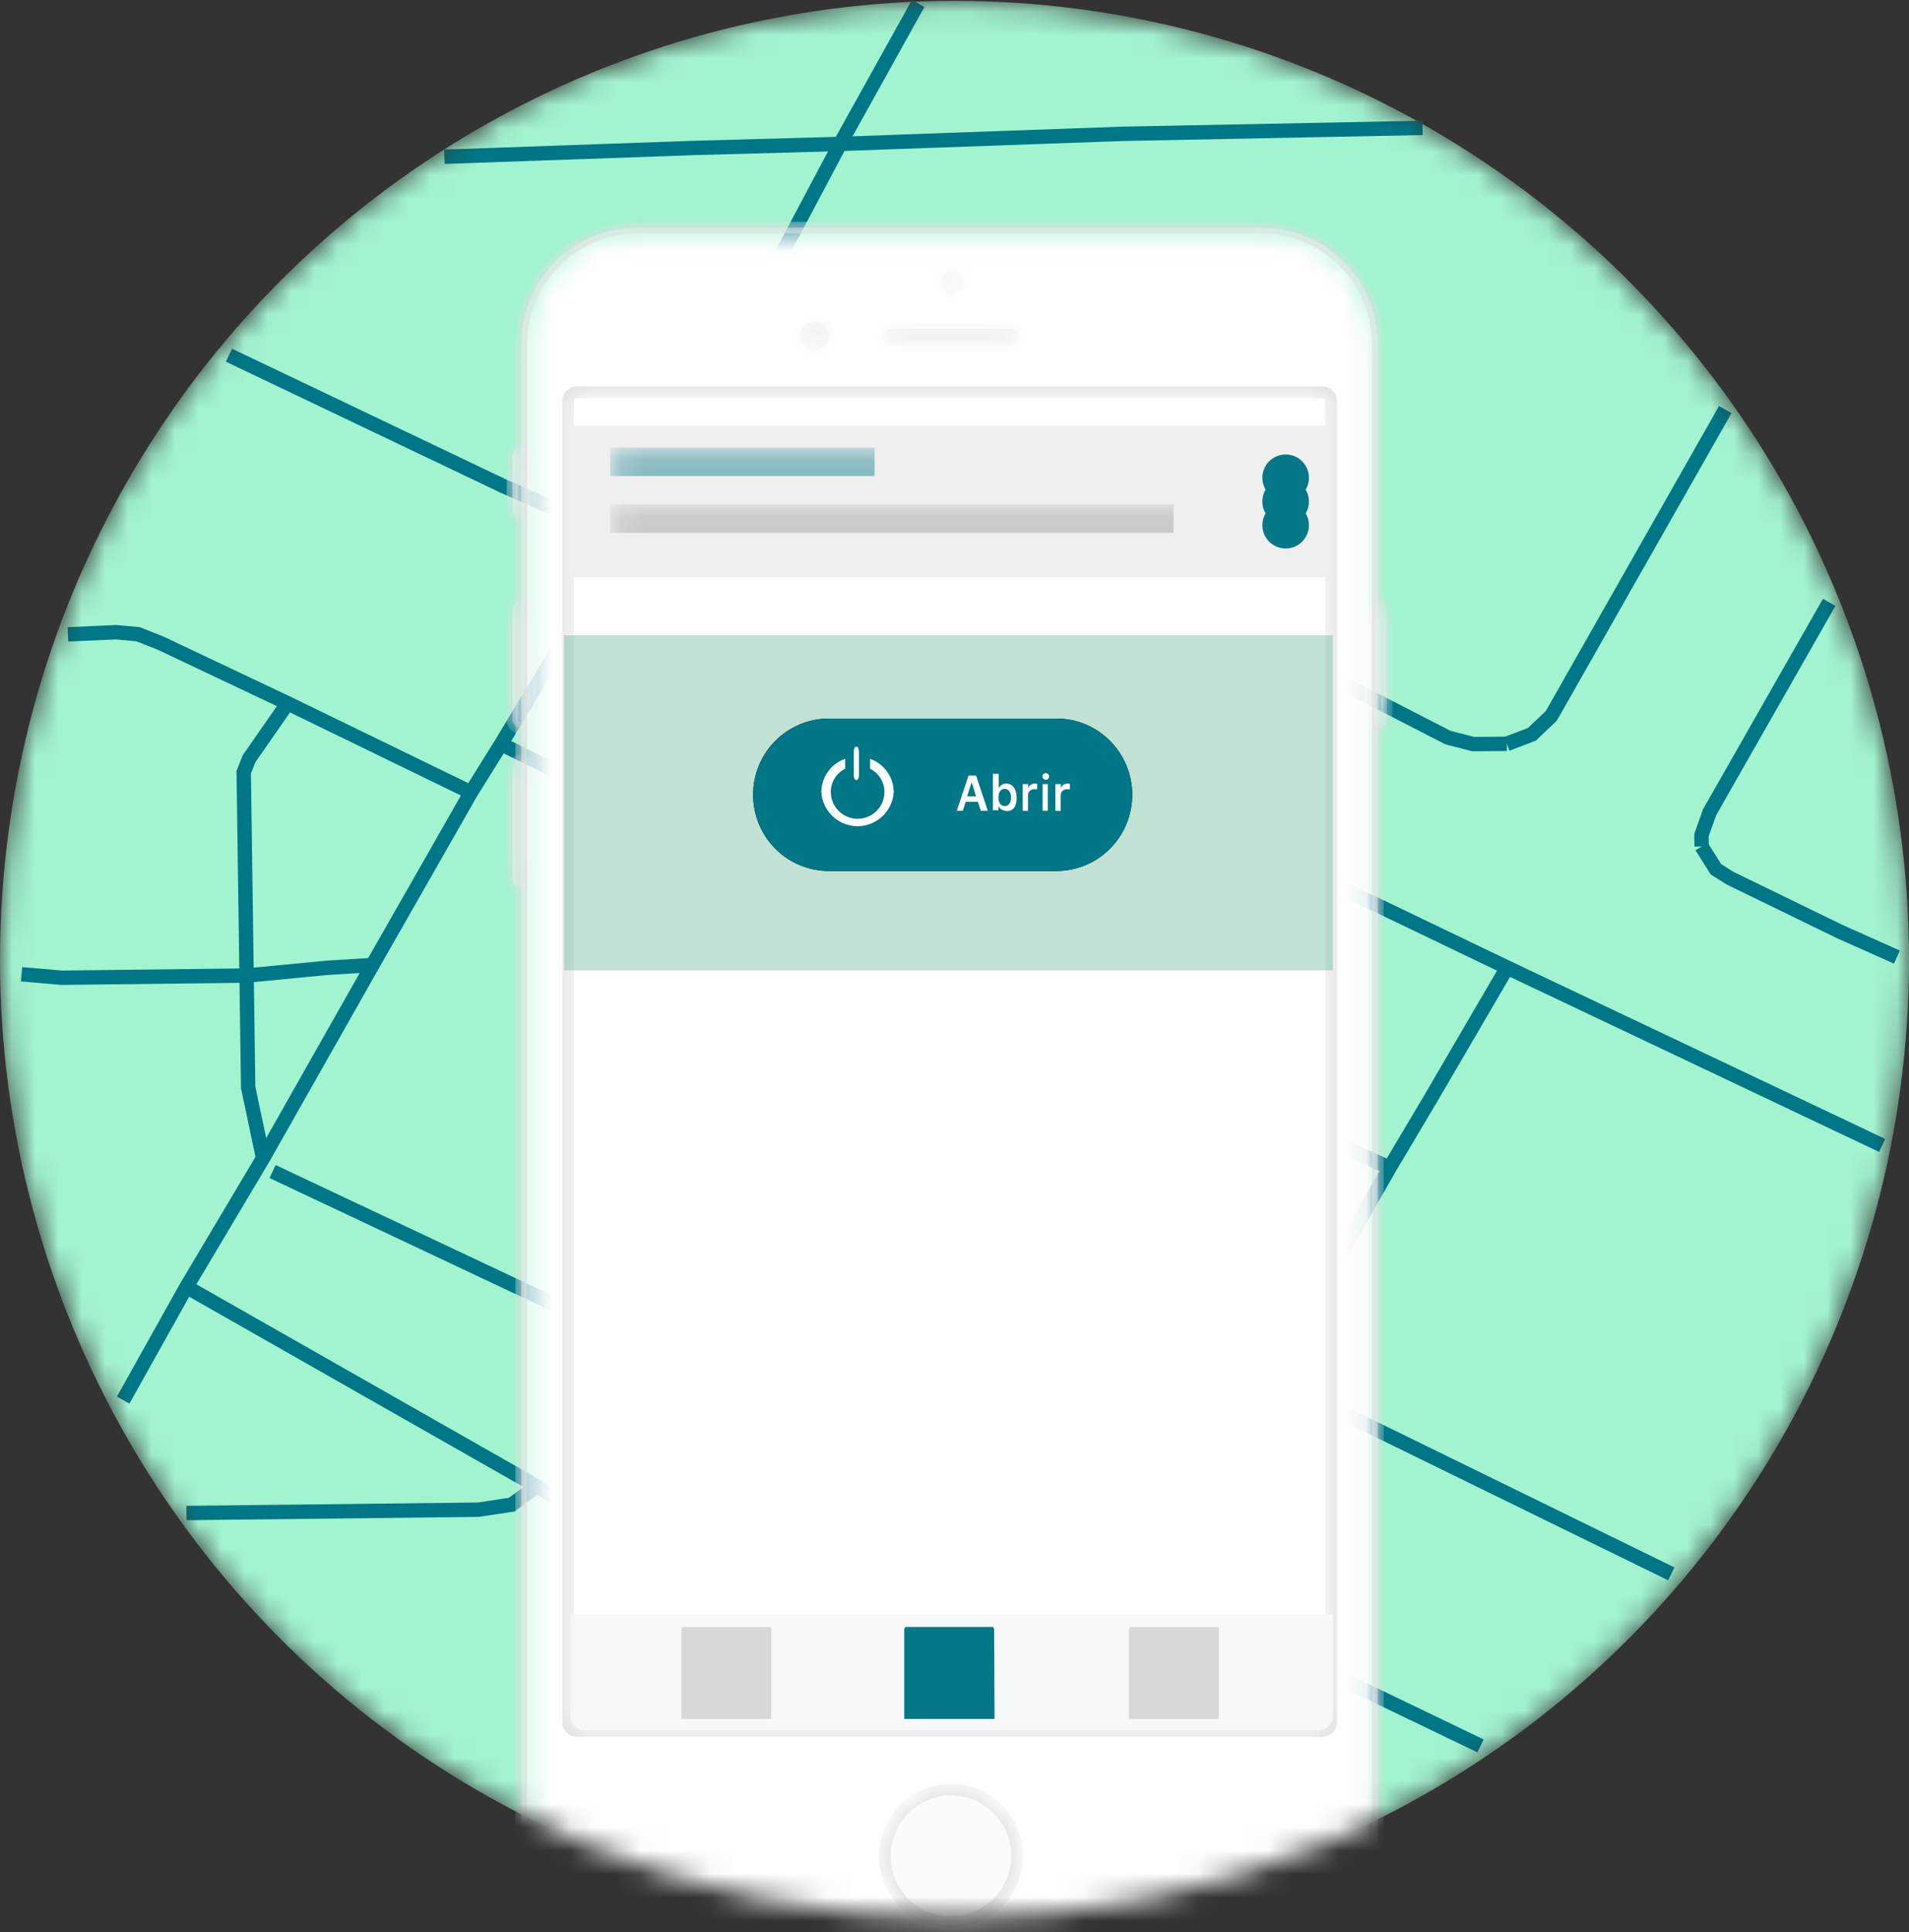
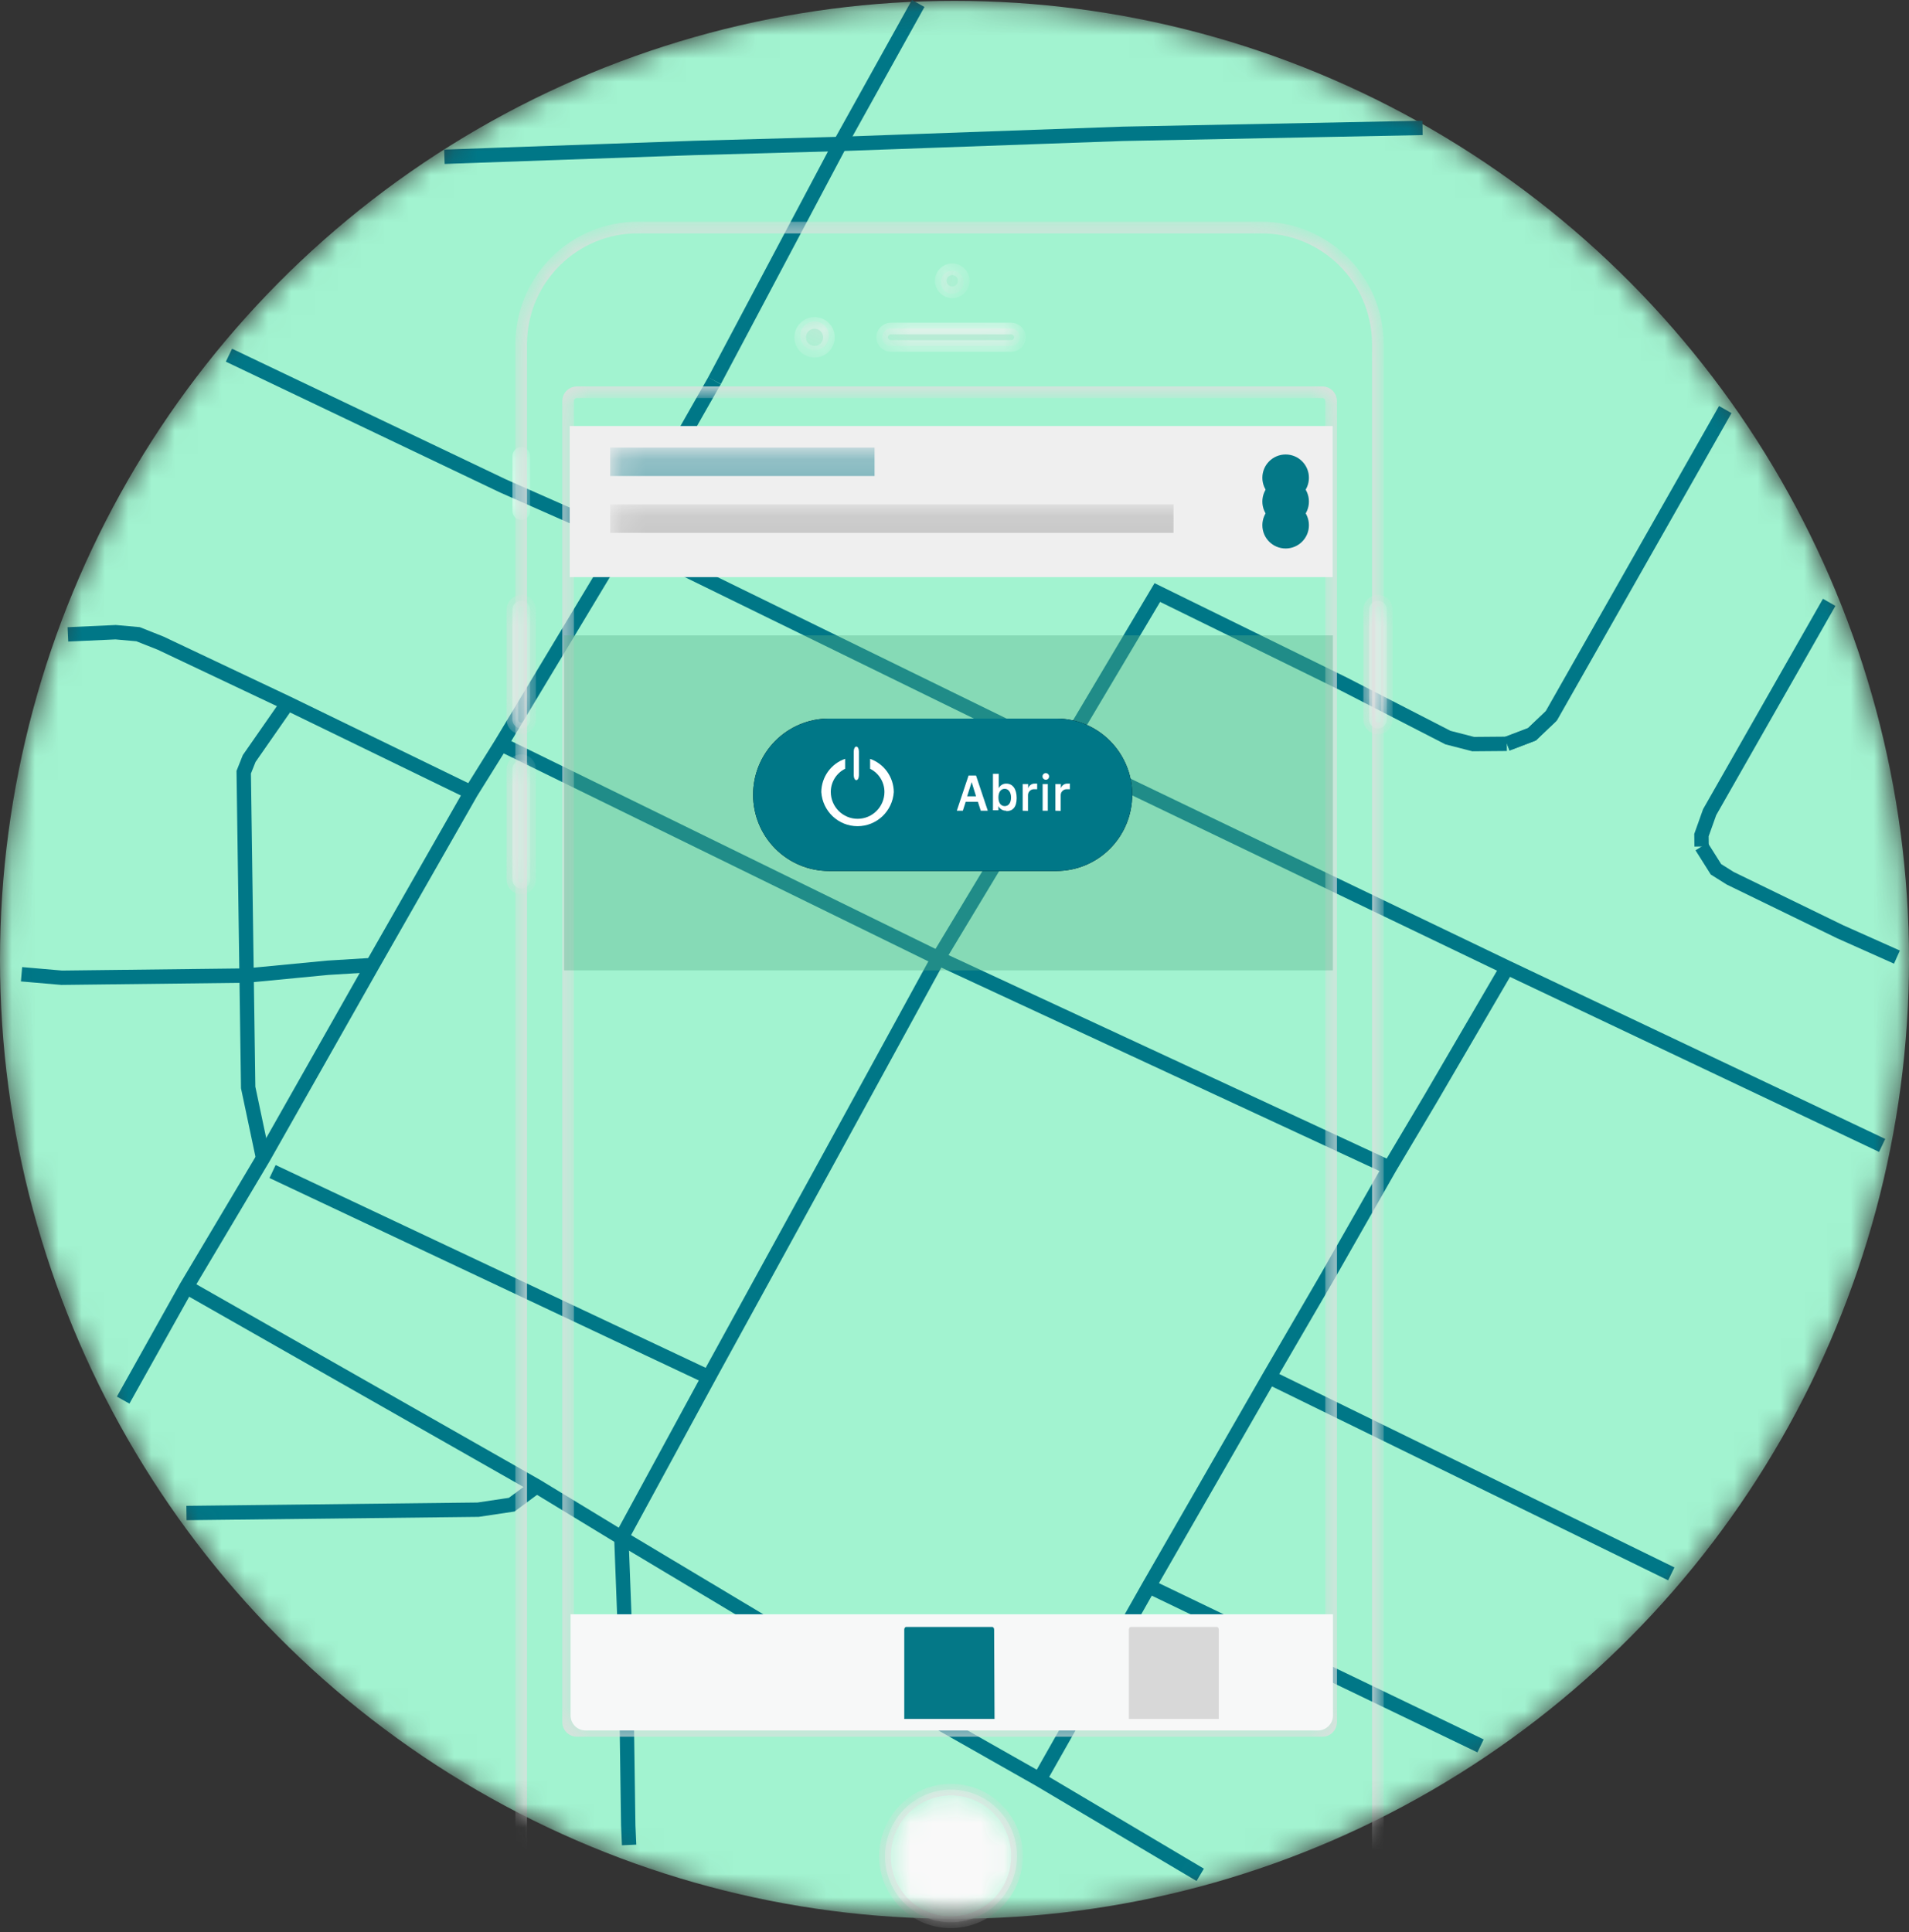
<svg xmlns="http://www.w3.org/2000/svg" xmlns:xlink="http://www.w3.org/1999/xlink" width="82" height="83" viewBox="0 0 82 83">
  <rect x="0" y="0" width="82" height="83" fill="#333333" stroke="none" />
  <defs>
    <ellipse id="illustration_open_matricula_copy_2-a" cx="41" cy="41.227" rx="41" ry="41.19" />
    <path id="illustration_open_matricula_copy_2-c" d="M0.493,0.384 L0.493,2.75 C0.493,2.921 0.631,3.06 0.802,3.06 C0.972,3.06 1.11,2.921 1.11,2.75 L1.11,0.384 C1.11,0.213 0.972,0.074 0.802,0.074 C0.631,0.074 0.493,0.213 0.493,0.384 Z" />
    <path id="illustration_open_matricula_copy_2-e" d="M0.432,0.384 L0.432,2.75 C0.432,2.961 0.601,3.131 0.811,3.131 C1.02,3.131 1.19,2.961 1.19,2.75 L1.19,0.384 C1.19,0.174 1.02,0.003 0.811,0.003 C0.601,0.003 0.432,0.174 0.432,0.384 Z" />
    <path id="illustration_open_matricula_copy_2-g" d="M0.493,0.787 L0.493,5.513 C0.493,5.684 0.631,5.822 0.802,5.822 C0.972,5.822 1.11,5.684 1.11,5.513 L1.11,0.787 C1.11,0.616 0.972,0.477 0.802,0.477 C0.631,0.477 0.493,0.616 0.493,0.787 Z" />
    <path id="illustration_open_matricula_copy_2-i" d="M0.432,0.787 L0.432,5.513 C0.432,5.723 0.601,5.894 0.811,5.894 C1.02,5.894 1.19,5.723 1.19,5.513 L1.19,0.787 C1.19,0.576 1.02,0.406 0.811,0.406 C0.601,0.406 0.432,0.576 0.432,0.787 Z" />
    <path id="illustration_open_matricula_copy_2-k" d="M0.493,0.824 L0.493,5.575 C0.493,5.746 0.631,5.884 0.802,5.884 C0.972,5.884 1.11,5.746 1.11,5.575 L1.11,0.824 C1.11,0.653 0.972,0.514 0.802,0.514 C0.631,0.514 0.493,0.653 0.493,0.824 Z" />
    <path id="illustration_open_matricula_copy_2-m" d="M0.432,0.824 L0.432,5.575 C0.432,5.785 0.601,5.956 0.811,5.956 C1.02,5.956 1.19,5.785 1.19,5.575 L1.19,0.824 C1.19,0.613 1.02,0.443 0.811,0.443 C0.601,0.443 0.432,0.613 0.432,0.824 Z" />
    <path id="illustration_open_matricula_copy_2-o" d="M0.302,0.787 L0.302,5.513 C0.302,5.684 0.44,5.822 0.61,5.822 C0.781,5.822 0.919,5.684 0.919,5.513 L0.919,0.787 C0.919,0.616 0.781,0.477 0.61,0.477 C0.44,0.477 0.302,0.616 0.302,0.787 Z" />
    <path id="illustration_open_matricula_copy_2-q" d="M0.24,0.787 L0.24,5.513 C0.24,5.723 0.41,5.894 0.62,5.894 C0.829,5.894 0.999,5.723 0.999,5.513 L0.999,0.787 C0.999,0.576 0.829,0.406 0.62,0.406 C0.41,0.406 0.24,0.576 0.24,0.787 Z" />
    <path id="illustration_open_matricula_copy_2-s" d="M5.234,0.526 C3.924,0.513 2.663,1.024 1.728,1.947 C0.793,2.87 0.263,4.128 0.253,5.445 L0.253,70.42 C0.263,71.736 0.793,72.995 1.728,73.917 C2.663,74.84 3.924,75.351 5.234,75.338 L31.949,75.338 C33.259,75.351 34.521,74.84 35.456,73.917 C36.39,72.995 36.921,71.736 36.931,70.42 L36.931,5.438 C36.921,4.122 36.39,2.864 35.456,1.941 C34.521,1.018 33.259,0.507 31.949,0.52 L5.234,0.526 Z" />
    <path id="illustration_open_matricula_copy_2-u" d="M5.234,0.465 C2.482,0.44 0.228,2.655 0.191,5.42 L0.191,70.395 C0.228,73.16 2.482,75.374 5.234,75.35 L31.949,75.35 C34.701,75.374 36.955,73.16 36.992,70.395 L36.992,5.438 C36.955,2.674 34.701,0.459 31.949,0.483 L5.234,0.465 Z" />
    <path id="illustration_open_matricula_copy_2-w" d="M0.469,2.961 C0.449,4.092 1.112,5.124 2.147,5.571 C3.182,6.018 4.383,5.792 5.187,4.999 C5.99,4.206 6.237,3.003 5.811,1.955 C5.384,0.908 4.37,0.223 3.243,0.223 C2.514,0.216 1.812,0.501 1.291,1.015 C0.771,1.528 0.475,2.228 0.469,2.961" />
    <path id="illustration_open_matricula_copy_2-y" d="M0.407,2.961 C0.387,4.117 1.065,5.172 2.123,5.628 C3.181,6.085 4.409,5.853 5.23,5.043 C6.052,4.232 6.304,3.002 5.868,1.932 C5.432,0.861 4.395,0.161 3.243,0.161 C2.497,0.154 1.78,0.446 1.248,0.971 C0.716,1.496 0.413,2.212 0.407,2.961 Z" />
    <path id="illustration_open_matricula_copy_2-A" d="M0.401,0.966 C0.396,1.148 0.501,1.315 0.668,1.388 C0.834,1.46 1.027,1.424 1.156,1.296 C1.285,1.168 1.324,0.975 1.254,0.807 C1.184,0.639 1.02,0.53 0.838,0.533 C0.599,0.533 0.404,0.726 0.401,0.966" />
    <path id="illustration_open_matricula_copy_2-C" d="M0.333,0.904 C0.328,1.111 0.448,1.3 0.636,1.382 C0.825,1.465 1.044,1.425 1.191,1.28 C1.339,1.136 1.384,0.917 1.307,0.725 C1.229,0.534 1.044,0.409 0.838,0.409 C0.706,0.407 0.578,0.458 0.484,0.551 C0.389,0.644 0.335,0.771 0.333,0.904 Z" />
    <path id="illustration_open_matricula_copy_2-E" d="M0.512,0.793 C0.507,1.024 0.642,1.236 0.853,1.328 C1.065,1.42 1.311,1.375 1.475,1.213 C1.64,1.051 1.691,0.805 1.604,0.59 C1.517,0.376 1.309,0.235 1.079,0.235 C0.93,0.234 0.787,0.292 0.68,0.396 C0.574,0.501 0.513,0.643 0.512,0.793" />
    <path id="illustration_open_matricula_copy_2-G" d="M0.45,0.855 C0.45,1.197 0.726,1.474 1.067,1.474 C1.407,1.474 1.683,1.197 1.683,0.855 C1.683,0.513 1.407,0.235 1.067,0.235 C0.726,0.235 0.45,0.513 0.45,0.855 Z" />
    <path id="illustration_open_matricula_copy_2-I" d="M0.66,0.545 C0.489,0.545 0.351,0.684 0.351,0.855 C0.351,1.026 0.489,1.164 0.66,1.164 L5.826,1.164 C5.997,1.164 6.135,1.026 6.135,0.855 C6.135,0.684 5.997,0.545 5.826,0.545" />
    <path id="illustration_open_matricula_copy_2-K" d="M0.66,0.483 C0.454,0.483 0.287,0.651 0.287,0.858 C0.287,1.065 0.454,1.233 0.66,1.233 L5.826,1.233 C6.032,1.233 6.199,1.065 6.199,0.858 C6.199,0.651 6.032,0.483 5.826,0.483 L0.66,0.483 Z" />
    <path id="illustration_open_matricula_copy_2-M" d="M0.08,60.98 L35.877,60.98 L35.877,0.489 L0.08,0.489 L0.08,60.98 Z M1.591,59.122 L1.591,2.354 C1.592,2.254 1.633,2.158 1.705,2.088 C1.777,2.019 1.873,1.98 1.973,1.982 L33.984,1.982 C34.084,1.98 34.18,2.019 34.252,2.088 C34.323,2.158 34.364,2.254 34.366,2.354 L34.366,59.11 C34.364,59.21 34.323,59.305 34.252,59.375 C34.18,59.445 34.084,59.483 33.984,59.481 L1.973,59.481 C1.768,59.485 1.597,59.322 1.591,59.116 L1.591,59.122 Z" />
    <polygon id="illustration_open_matricula_copy_2-O" points=".438 74.595 38.213 74.595 38.213 .217 .438 .217" />
    <polygon id="illustration_open_matricula_copy_2-Q" points=".185 76.032 38.238 76.032 38.238 .613 .185 .613" />
    <polygon id="illustration_open_matricula_copy_2-S" points=".185 76.032 38.238 76.032 38.238 .613 .185 .613" />
    <polygon id="illustration_open_matricula_copy_2-U" points=".185 76.032 38.238 76.032 38.238 .613 .185 .613" />
    <polygon id="illustration_open_matricula_copy_2-W" points=".271 75.586 38.324 75.586 38.324 .167 .271 .167" />
-     <polygon id="illustration_open_matricula_copy_2-Y" points=".185 75.586 38.238 75.586 38.238 .167 .185 .167" />
    <polygon id="illustration_open_matricula_copy_2-aa" points=".185 75.586 38.238 75.586 38.238 .167 .185 .167" />
    <polygon id="illustration_open_matricula_copy_2-ac" points=".185 75.586 38.238 75.586 38.238 .167 .185 .167" />
    <polygon id="illustration_open_matricula_copy_2-ae" points=".185 76.007 38.238 76.007 38.238 .588 .185 .588" />
  </defs>
  <g fill="none" fill-rule="evenodd">
    <mask id="illustration_open_matricula_copy_2-b" fill="#fff">
      <use xlink:href="#illustration_open_matricula_copy_2-a" />
    </mask>
    <g mask="url(#illustration_open_matricula_copy_2-b)">
      <ellipse cx="41" cy="41.227" fill="#A2F3D0" fill-rule="nonzero" rx="41" ry="41.19" />
      <polyline stroke="#007787" stroke-width=".617" points="20.229 34.036 12.355 30.208 6.899 27.625 5.931 27.241 4.969 27.155 2.916 27.248" />
      <polyline stroke="#007787" stroke-width=".617" points="23.052 63.836 21.98 64.629 20.537 64.845 8.009 64.988" />
      <polyline stroke="#007787" stroke-width=".617" points="11.301 49.744 10.66 46.709 10.592 41.903 10.469 33.169 10.703 32.581 12.355 30.208" />
      <polyline stroke="#007787" stroke-width=".617" points="27.023 79.246 26.986 78.404 26.881 71.052 26.69 66.047" />
      <polyline stroke="#007787" stroke-width=".617" points="51.555 80.529 44.65 76.434 33.127 69.9 26.69 66.047 23.052 63.836 8.009 55.276" />
      <path stroke="#007787" stroke-width=".617" d="M30.519,59.19 L11.708,50.32" />
      <polyline stroke="#007787" stroke-width=".617" points="59.687 50.159 40.303 41.159 21.523 31.961" />
      <polyline stroke="#007787" stroke-width=".617" points="15.999 41.45 14.076 41.568 10.592 41.903 2.651 41.996 .925 41.847" />
      <path stroke="#007787" stroke-width=".617" d="M71.79,67.602 L54.515,59.147" />
      <polyline stroke="#007787" stroke-width=".617" points="64.737 41.562 61.451 47.192 59.687 50.159 56.987 54.898 54.515 59.147 49.348 68.134 44.65 76.434" />
      <polyline stroke="#007787" stroke-width=".617" points="64.725 31.949 63.282 31.961 62.197 31.682 57.714 29.378 49.712 25.451 45.599 32.37 40.303 41.159 35.494 49.949 30.562 58.936 26.696 66.047" />
      <polyline stroke="#007787" stroke-width=".617" points="73.091 36.359 73.085 35.87 73.436 34.885 78.572 25.872" />
      <path stroke="#007787" stroke-width=".617" d="M63.596,74.991 L49.348,68.134" />
      <polyline stroke="#007787" stroke-width=".617" points="81.482 41.11 79.041 40.02 74.318 37.722 73.708 37.338 73.091 36.359" />
      <polyline stroke="#007787" stroke-width=".617" points="66.636 30.747 65.803 31.54 64.731 31.949" />
      <polyline stroke="#007787" stroke-width=".617" points="74.108 17.591 66.636 30.747 65.803 31.54 64.731 31.949" />
      <polyline stroke="#007787" stroke-width=".617" points="30.691 16.352 26.813 23.166 21.523 31.961 20.229 34.036 15.999 41.45 11.301 49.744 8.009 55.276 5.29 60.138" />
      <polyline stroke="#007787" stroke-width=".617" points="39.44 .149 36.086 6.182 30.691 16.352" />
      <polyline stroke="#007787" stroke-width=".617" points="80.847 49.199 64.743 41.562 45.599 32.364 26.813 23.172 21.61 20.874 9.834 15.256" />
      <polyline stroke="#007787" stroke-width=".617" points="61.105 5.494 48.232 5.748 36.086 6.182 29.828 6.355 19.088 6.733" />
      <g transform="translate(21.579 19.201)">
        <mask id="illustration_open_matricula_copy_2-d" fill="#fff">
          <use xlink:href="#illustration_open_matricula_copy_2-c" />
        </mask>
        <path fill="#FEFEFE" fill-rule="nonzero" d="M0.432,0.384 C0.432,0.174 0.601,0.003 0.811,0.003 C1.02,0.003 1.19,0.174 1.19,0.384 L1.19,2.75 C1.19,2.961 1.02,3.131 0.811,3.131 C0.601,3.131 0.432,2.961 0.432,2.75 L0.432,0.384 Z" mask="url(#illustration_open_matricula_copy_2-d)" />
      </g>
      <g transform="translate(21.579 19.201)">
        <mask id="illustration_open_matricula_copy_2-f" fill="#fff">
          <use xlink:href="#illustration_open_matricula_copy_2-e" />
        </mask>
-         <path stroke="#DFDFDF" stroke-width=".5" d="M0.432,0.384 C0.432,0.174 0.601,0.003 0.811,0.003 C1.02,0.003 1.19,0.174 1.19,0.384 L1.19,2.75 C1.19,2.961 1.02,3.131 0.811,3.131 C0.601,3.131 0.432,2.961 0.432,2.75 L0.432,0.384 Z" mask="url(#illustration_open_matricula_copy_2-f)" />
      </g>
      <g transform="translate(21.579 25.396)">
        <mask id="illustration_open_matricula_copy_2-h" fill="#fff">
          <use xlink:href="#illustration_open_matricula_copy_2-g" />
        </mask>
        <path fill="#FEFEFE" fill-rule="nonzero" d="M0.432,0.787 C0.432,0.576 0.601,0.406 0.811,0.406 C1.02,0.406 1.19,0.576 1.19,0.787 L1.19,5.513 C1.19,5.723 1.02,5.894 0.811,5.894 C0.601,5.894 0.432,5.723 0.432,5.513 L0.432,0.787 Z" mask="url(#illustration_open_matricula_copy_2-h)" />
      </g>
      <g transform="translate(21.579 25.396)">
        <mask id="illustration_open_matricula_copy_2-j" fill="#fff">
          <use xlink:href="#illustration_open_matricula_copy_2-i" />
        </mask>
        <path stroke="#DFDFDF" stroke-width=".5" d="M0.432,0.787 C0.432,0.576 0.601,0.406 0.811,0.406 C1.02,0.406 1.19,0.576 1.19,0.787 L1.19,5.513 C1.19,5.723 1.02,5.894 0.811,5.894 C0.601,5.894 0.432,5.723 0.432,5.513 L0.432,0.787 Z" mask="url(#illustration_open_matricula_copy_2-j)" />
      </g>
      <g transform="translate(21.579 32.209)">
        <mask id="illustration_open_matricula_copy_2-l" fill="#fff">
          <use xlink:href="#illustration_open_matricula_copy_2-k" />
        </mask>
        <path fill="#FEFEFE" fill-rule="nonzero" d="M0.432,0.824 C0.432,0.613 0.601,0.443 0.811,0.443 C1.02,0.443 1.19,0.613 1.19,0.824 L1.19,5.575 C1.19,5.785 1.02,5.956 0.811,5.956 C0.601,5.956 0.432,5.785 0.432,5.575 L0.432,0.824 Z" mask="url(#illustration_open_matricula_copy_2-l)" />
      </g>
      <g transform="translate(21.579 32.209)">
        <mask id="illustration_open_matricula_copy_2-n" fill="#fff">
          <use xlink:href="#illustration_open_matricula_copy_2-m" />
        </mask>
        <path stroke="#DFDFDF" stroke-width=".5" d="M0.432,0.824 C0.432,0.613 0.601,0.443 0.811,0.443 C1.02,0.443 1.19,0.613 1.19,0.824 L1.19,5.575 C1.19,5.785 1.02,5.956 0.811,5.956 C0.601,5.956 0.432,5.785 0.432,5.575 L0.432,0.824 Z" mask="url(#illustration_open_matricula_copy_2-n)" />
      </g>
      <g transform="translate(58.571 25.396)">
        <mask id="illustration_open_matricula_copy_2-p" fill="#fff">
          <use xlink:href="#illustration_open_matricula_copy_2-o" />
        </mask>
        <path fill="#FEFEFE" fill-rule="nonzero" d="M0.24,0.787 C0.24,0.576 0.41,0.406 0.62,0.406 C0.829,0.406 0.999,0.576 0.999,0.787 L0.999,5.513 C0.999,5.723 0.829,5.894 0.62,5.894 C0.41,5.894 0.24,5.723 0.24,5.513 L0.24,0.787 Z" mask="url(#illustration_open_matricula_copy_2-p)" />
      </g>
      <g transform="translate(58.571 25.396)">
        <mask id="illustration_open_matricula_copy_2-r" fill="#fff">
          <use xlink:href="#illustration_open_matricula_copy_2-q" />
        </mask>
        <path stroke="#DFDFDF" stroke-width=".5" d="M0.24,0.787 C0.24,0.576 0.41,0.406 0.62,0.406 C0.829,0.406 0.999,0.576 0.999,0.787 L0.999,5.513 C0.999,5.723 0.829,5.894 0.62,5.894 C0.41,5.894 0.24,5.723 0.24,5.513 L0.24,0.787 Z" mask="url(#illustration_open_matricula_copy_2-r)" />
      </g>
      <g transform="translate(22.195 9.291)">
        <mask id="illustration_open_matricula_copy_2-t" fill="#fff">
          <use xlink:href="#illustration_open_matricula_copy_2-s" />
        </mask>
-         <path fill="#FEFEFE" fill-rule="nonzero" d="M0.191,5.438 C0.228,2.674 2.482,0.459 5.234,0.483 L31.949,0.483 C34.701,0.459 36.955,2.674 36.992,5.438 L36.992,70.414 C36.955,73.178 34.701,75.393 31.949,75.369 L5.234,75.369 C2.482,75.393 0.228,73.178 0.191,70.414 L0.191,5.438 Z" mask="url(#illustration_open_matricula_copy_2-t)" />
      </g>
      <g transform="translate(22.195 9.291)">
        <mask id="illustration_open_matricula_copy_2-v" fill="#fff">
          <use xlink:href="#illustration_open_matricula_copy_2-u" />
        </mask>
        <path stroke="#DFDFDF" stroke-width=".5" d="M0.191,5.438 C0.228,2.674 2.482,0.459 5.234,0.483 L31.949,0.483 C34.701,0.459 36.955,2.674 36.992,5.438 L36.992,70.414 C36.955,73.178 34.701,75.393 31.949,75.369 L5.234,75.369 C2.482,75.393 0.228,73.178 0.191,70.414 L0.191,5.438 Z" mask="url(#illustration_open_matricula_copy_2-v)" />
      </g>
      <g transform="translate(37.609 76.806)">
        <mask id="illustration_open_matricula_copy_2-x" fill="#fff">
          <use xlink:href="#illustration_open_matricula_copy_2-w" />
        </mask>
        <path fill="#F9F9F9" fill-rule="nonzero" d="M0.407,2.961 C0.387,1.804 1.065,0.75 2.123,0.293 C3.181,-0.163 4.409,0.068 5.23,0.879 C6.052,1.69 6.304,2.919 5.868,3.99 C5.432,5.061 4.395,5.76 3.243,5.76 C2.497,5.767 1.78,5.476 1.248,4.951 C0.716,4.426 0.413,3.71 0.407,2.961" mask="url(#illustration_open_matricula_copy_2-x)" />
      </g>
      <g transform="translate(37.609 76.806)">
        <mask id="illustration_open_matricula_copy_2-z" fill="#fff">
          <use xlink:href="#illustration_open_matricula_copy_2-y" />
        </mask>
        <path stroke="#DFDFDF" stroke-width=".5" d="M0.407,2.961 C0.387,1.804 1.065,0.75 2.123,0.293 C3.181,-0.163 4.409,0.068 5.23,0.879 C6.052,1.69 6.304,2.919 5.868,3.99 C5.432,5.061 4.395,5.76 3.243,5.76 C2.497,5.767 1.78,5.476 1.248,4.951 C0.716,4.426 0.413,3.71 0.407,2.961 Z" mask="url(#illustration_open_matricula_copy_2-z)" />
      </g>
      <g transform="translate(40.075 11.15)">
        <mask id="illustration_open_matricula_copy_2-B" fill="#fff">
          <use xlink:href="#illustration_open_matricula_copy_2-A" />
        </mask>
        <path fill="#DFDFDF" fill-rule="nonzero" d="M0.838,1.468 C1.109,1.461 1.324,1.236 1.319,0.964 C1.315,0.692 1.093,0.475 0.822,0.477 C0.551,0.479 0.333,0.7 0.333,0.972 C0.335,1.106 0.389,1.232 0.484,1.325 C0.578,1.418 0.706,1.47 0.838,1.468" mask="url(#illustration_open_matricula_copy_2-B)" />
      </g>
      <g transform="translate(40.075 11.15)">
        <mask id="illustration_open_matricula_copy_2-D" fill="#fff">
          <use xlink:href="#illustration_open_matricula_copy_2-C" />
        </mask>
        <path stroke="#F9F9F9" stroke-width=".5" d="M0.838,1.406 C1.109,1.399 1.324,1.174 1.319,0.902 C1.315,0.63 1.093,0.413 0.822,0.415 C0.551,0.417 0.333,0.638 0.333,0.911 C0.335,1.044 0.389,1.171 0.484,1.263 C0.578,1.356 0.706,1.408 0.838,1.406 Z" mask="url(#illustration_open_matricula_copy_2-D)" />
      </g>
      <g transform="translate(33.91 13.627)">
        <mask id="illustration_open_matricula_copy_2-F" fill="#fff">
          <use xlink:href="#illustration_open_matricula_copy_2-E" />
        </mask>
        <path fill="#DFDFDF" fill-rule="nonzero" d="M1.079,1.418 C1.419,1.418 1.695,1.141 1.695,0.799 C1.695,0.457 1.419,0.18 1.079,0.18 C0.738,0.18 0.462,0.457 0.462,0.799 C0.462,1.141 0.738,1.418 1.079,1.418" mask="url(#illustration_open_matricula_copy_2-F)" />
      </g>
      <g transform="translate(33.91 13.627)">
        <mask id="illustration_open_matricula_copy_2-H" fill="#fff">
          <use xlink:href="#illustration_open_matricula_copy_2-G" />
        </mask>
        <path stroke="#F9F9F9" stroke-width=".5" d="M1.079,1.48 C1.419,1.48 1.695,1.203 1.695,0.861 C1.695,0.519 1.419,0.242 1.079,0.242 C0.738,0.242 0.462,0.519 0.462,0.861 C0.462,1.203 0.738,1.48 1.079,1.48 Z" mask="url(#illustration_open_matricula_copy_2-H)" />
      </g>
      <g transform="translate(37.609 13.627)">
        <mask id="illustration_open_matricula_copy_2-J" fill="#fff">
          <use xlink:href="#illustration_open_matricula_copy_2-I" />
        </mask>
        <path fill="#DFDFDF" fill-rule="nonzero" d="M0.284,0.855 C0.287,0.649 0.454,0.483 0.66,0.483 L5.826,0.483 C6.032,0.483 6.199,0.651 6.199,0.858 C6.199,1.065 6.032,1.233 5.826,1.233 L0.66,1.233 C0.454,1.233 0.287,1.067 0.284,0.861" mask="url(#illustration_open_matricula_copy_2-J)" />
      </g>
      <g transform="translate(37.609 13.627)">
        <mask id="illustration_open_matricula_copy_2-L" fill="#fff">
          <use xlink:href="#illustration_open_matricula_copy_2-K" />
        </mask>
        <path stroke="#F9F9F9" stroke-width=".5" d="M0.284,0.855 C0.287,0.649 0.454,0.483 0.66,0.483 L5.826,0.483 C6.032,0.483 6.199,0.651 6.199,0.858 C6.199,1.065 6.032,1.233 5.826,1.233 L0.66,1.233 C0.452,1.233 0.284,1.063 0.284,0.855 Z" mask="url(#illustration_open_matricula_copy_2-L)" />
      </g>
      <g transform="translate(22.812 14.866)">
        <mask id="illustration_open_matricula_copy_2-N" fill="#fff">
          <use xlink:href="#illustration_open_matricula_copy_2-M" />
        </mask>
        <path stroke="#DFDFDF" stroke-width=".5" d="M1.591,2.354 C1.592,2.254 1.633,2.158 1.705,2.088 C1.777,2.019 1.873,1.98 1.973,1.982 L33.984,1.982 C34.084,1.98 34.18,2.019 34.252,2.088 C34.323,2.158 34.364,2.254 34.366,2.354 L34.366,59.11 C34.364,59.21 34.323,59.305 34.252,59.375 C34.18,59.445 34.084,59.483 33.984,59.481 L1.973,59.481 C1.873,59.483 1.777,59.445 1.705,59.375 C1.633,59.305 1.592,59.21 1.591,59.11 L1.591,2.354 Z" mask="url(#illustration_open_matricula_copy_2-N)" />
      </g>
      <g transform="translate(21.579 5.575)">
        <mask id="illustration_open_matricula_copy_2-P" fill="#fff">
          <use xlink:href="#illustration_open_matricula_copy_2-O" />
        </mask>
        <polygon fill="#EFEFEF" fill-rule="nonzero" points="2.892 19.214 35.667 19.214 35.667 12.723 2.892 12.723" mask="url(#illustration_open_matricula_copy_2-P)" />
      </g>
      <g transform="translate(21.579 4.955)">
        <mask id="illustration_open_matricula_copy_2-R" fill="#fff">
          <use xlink:href="#illustration_open_matricula_copy_2-Q" />
        </mask>
        <rect width="11.357" height="1.22" x="4.63" y="14.271" fill="#047887" fill-rule="nonzero" mask="url(#illustration_open_matricula_copy_2-R)" />
      </g>
      <g transform="translate(21.579 4.955)">
        <mask id="illustration_open_matricula_copy_2-T" fill="#fff">
          <use xlink:href="#illustration_open_matricula_copy_2-S" />
        </mask>
        <rect width="24.199" height="1.22" x="4.63" y="16.711" fill="#999" fill-rule="nonzero" mask="url(#illustration_open_matricula_copy_2-T)" />
      </g>
      <g transform="translate(21.579 4.955)">
        <mask id="illustration_open_matricula_copy_2-V" fill="#fff">
          <use xlink:href="#illustration_open_matricula_copy_2-U" />
        </mask>
        <g fill="#047887" fill-rule="nonzero" mask="url(#illustration_open_matricula_copy_2-V)">
          <g transform="translate(32.677 14.866)">
            <ellipse cx=".968" cy="1.722" rx="1" ry="1" />
            <ellipse cx=".968" cy="2.738" rx="1" ry="1" />
            <ellipse cx=".968" cy=".7" rx="1" ry="1" />
          </g>
        </g>
      </g>
      <g transform="translate(21.579 8.672)">
        <mask id="illustration_open_matricula_copy_2-X" fill="#fff">
          <use xlink:href="#illustration_open_matricula_copy_2-W" />
        </mask>
        <path fill="#F7F8F8" fill-rule="nonzero" d="M35.026,65.657 L3.582,65.657 C3.234,65.66 2.945,65.387 2.929,65.037 L2.929,60.664 L35.679,60.664 L35.679,65.037 C35.663,65.387 35.374,65.66 35.026,65.657" mask="url(#illustration_open_matricula_copy_2-X)" />
      </g>
      <g transform="translate(21.579 8.672)">
        <mask id="illustration_open_matricula_copy_2-Z" fill="#fff">
          <use xlink:href="#illustration_open_matricula_copy_2-Y" />
        </mask>
        <path fill="#D8D8D8" fill-rule="nonzero" d="M11.554,65.161 L7.694,65.161 L7.694,61.321 C7.694,61.259 7.731,61.209 7.775,61.209 L11.474,61.209 C11.517,61.209 11.554,61.259 11.554,61.321 L11.554,65.161 Z" mask="url(#illustration_open_matricula_copy_2-Z)" />
      </g>
      <g transform="translate(21.579 8.672)">
        <mask id="illustration_open_matricula_copy_2-ab" fill="#fff">
          <use xlink:href="#illustration_open_matricula_copy_2-aa" />
        </mask>
        <path fill="#047887" fill-rule="nonzero" d="M21.141,65.161 L17.263,65.161 L17.263,61.321 C17.263,61.259 17.3,61.209 17.343,61.209 L21.043,61.209 C21.086,61.209 21.123,61.259 21.123,61.321 L21.141,65.161 Z" mask="url(#illustration_open_matricula_copy_2-ab)" />
      </g>
      <g transform="translate(21.579 8.672)">
        <mask id="illustration_open_matricula_copy_2-ad" fill="#fff">
          <use xlink:href="#illustration_open_matricula_copy_2-ac" />
        </mask>
        <path fill="#D8D8D8" fill-rule="nonzero" d="M30.772,65.161 L26.912,65.161 L26.912,61.321 C26.912,61.259 26.949,61.209 26.992,61.209 L30.691,61.209 C30.735,61.209 30.772,61.259 30.772,61.321 L30.772,65.161 Z" mask="url(#illustration_open_matricula_copy_2-ad)" />
      </g>
      <g transform="translate(21.579 7.433)">
        <mask id="illustration_open_matricula_copy_2-af" fill="#fff">
          <use xlink:href="#illustration_open_matricula_copy_2-ae" />
        </mask>
        <polygon fill="#57B08A" fill-opacity=".37" fill-rule="nonzero" points="2.651 34.247 35.673 34.247 35.673 19.858 2.651 19.858" mask="url(#illustration_open_matricula_copy_2-af)" />
      </g>
      <g fill-rule="nonzero">
        <path fill="#000" d="M3.545,0.514 L13.317,0.514 C15.115,0.514 16.573,1.978 16.573,3.785 C16.574,4.653 16.232,5.486 15.621,6.101 C15.011,6.716 14.182,7.061 13.317,7.061 L3.545,7.061 C2.682,7.061 1.854,6.717 1.243,6.103 C0.633,5.49 0.29,4.658 0.29,3.791 C0.288,2.922 0.63,2.089 1.241,1.474 C1.852,0.86 2.681,0.514 3.545,0.514 Z" transform="translate(32.06 30.35)" />
        <path fill="#007787" d="M3.545,0.514 L13.317,0.514 C15.115,0.514 16.573,1.978 16.573,3.785 C16.574,4.653 16.232,5.486 15.621,6.101 C15.011,6.716 14.182,7.061 13.317,7.061 L3.545,7.061 C2.682,7.061 1.854,6.717 1.243,6.103 C0.633,5.49 0.29,4.658 0.29,3.791 C0.288,2.922 0.63,2.089 1.241,1.474 C1.852,0.86 2.681,0.514 3.545,0.514 Z" transform="translate(32.06 30.35)" />
      </g>
      <path fill="#FFF" fill-rule="nonzero" d="M42.128,34.823 L42.005,34.439 L41.481,34.439 L41.358,34.823 L41.099,34.823 L41.604,33.311 L41.925,33.311 L42.43,34.823 L42.128,34.823 Z M41.74,33.584 L41.543,34.203 L41.925,34.203 L41.734,33.584 L41.74,33.584 Z M43.226,34.823 C43.084,34.829 42.951,34.752 42.887,34.625 L42.887,34.804 L42.652,34.804 L42.652,33.237 L42.899,33.237 L42.899,33.857 C42.96,33.732 43.087,33.654 43.226,33.658 C43.497,33.658 43.67,33.881 43.67,34.278 C43.67,34.674 43.497,34.841 43.226,34.841 L43.226,34.823 Z M43.158,33.881 C42.991,33.881 42.887,34.024 42.887,34.253 C42.887,34.482 42.991,34.625 43.158,34.625 C43.324,34.625 43.429,34.482 43.429,34.253 C43.429,34.024 43.312,33.881 43.158,33.881 Z M43.929,34.823 L43.929,33.677 L44.163,33.677 L44.163,33.857 C44.204,33.735 44.319,33.654 44.446,33.658 L44.551,33.658 L44.551,33.9 L44.428,33.9 C44.356,33.894 44.284,33.921 44.232,33.972 C44.181,34.023 44.153,34.093 44.157,34.166 L44.157,34.829 L43.929,34.823 Z M44.786,34.823 L44.786,33.677 L45.008,33.677 L45.008,34.823 L44.786,34.823 Z M44.909,33.491 C44.833,33.484 44.775,33.418 44.78,33.341 C44.784,33.264 44.848,33.205 44.925,33.207 C45.002,33.209 45.063,33.272 45.063,33.349 C45.064,33.391 45.045,33.432 45.013,33.459 C44.981,33.487 44.938,33.499 44.897,33.491 L44.909,33.491 Z M45.334,34.823 L45.334,33.677 L45.569,33.677 L45.569,33.857 C45.609,33.735 45.724,33.654 45.852,33.658 L45.957,33.658 L45.957,33.9 L45.834,33.9 C45.761,33.894 45.69,33.921 45.638,33.972 C45.586,34.023 45.559,34.093 45.562,34.166 L45.562,34.829 L45.334,34.823 Z" />
      <g fill="#FFF" fill-rule="nonzero">
        <path d="M2.232,1.003 L2.232,1.431 C2.607,1.618 2.846,2.001 2.848,2.422 C2.848,3.062 2.332,3.58 1.695,3.58 C1.059,3.58 0.543,3.062 0.543,2.422 C0.544,2.001 0.783,1.617 1.159,1.431 L1.159,1.003 C0.552,1.213 0.143,1.784 0.136,2.428 C0.187,3.254 0.869,3.897 1.692,3.897 C2.516,3.897 3.197,3.254 3.249,2.428 C3.242,1.784 2.832,1.213 2.226,1.003 L2.232,1.003 Z" transform="translate(35.143 31.59)" />
        <path d="M1.64,1.92 C1.702,1.92 1.751,1.827 1.751,1.71 L1.751,0.688 C1.751,0.57 1.702,0.477 1.64,0.477 C1.578,0.477 1.529,0.57 1.529,0.688 L1.529,1.71 C1.529,1.827 1.578,1.92 1.64,1.92 Z" transform="translate(35.143 31.59)" />
      </g>
    </g>
  </g>
</svg>